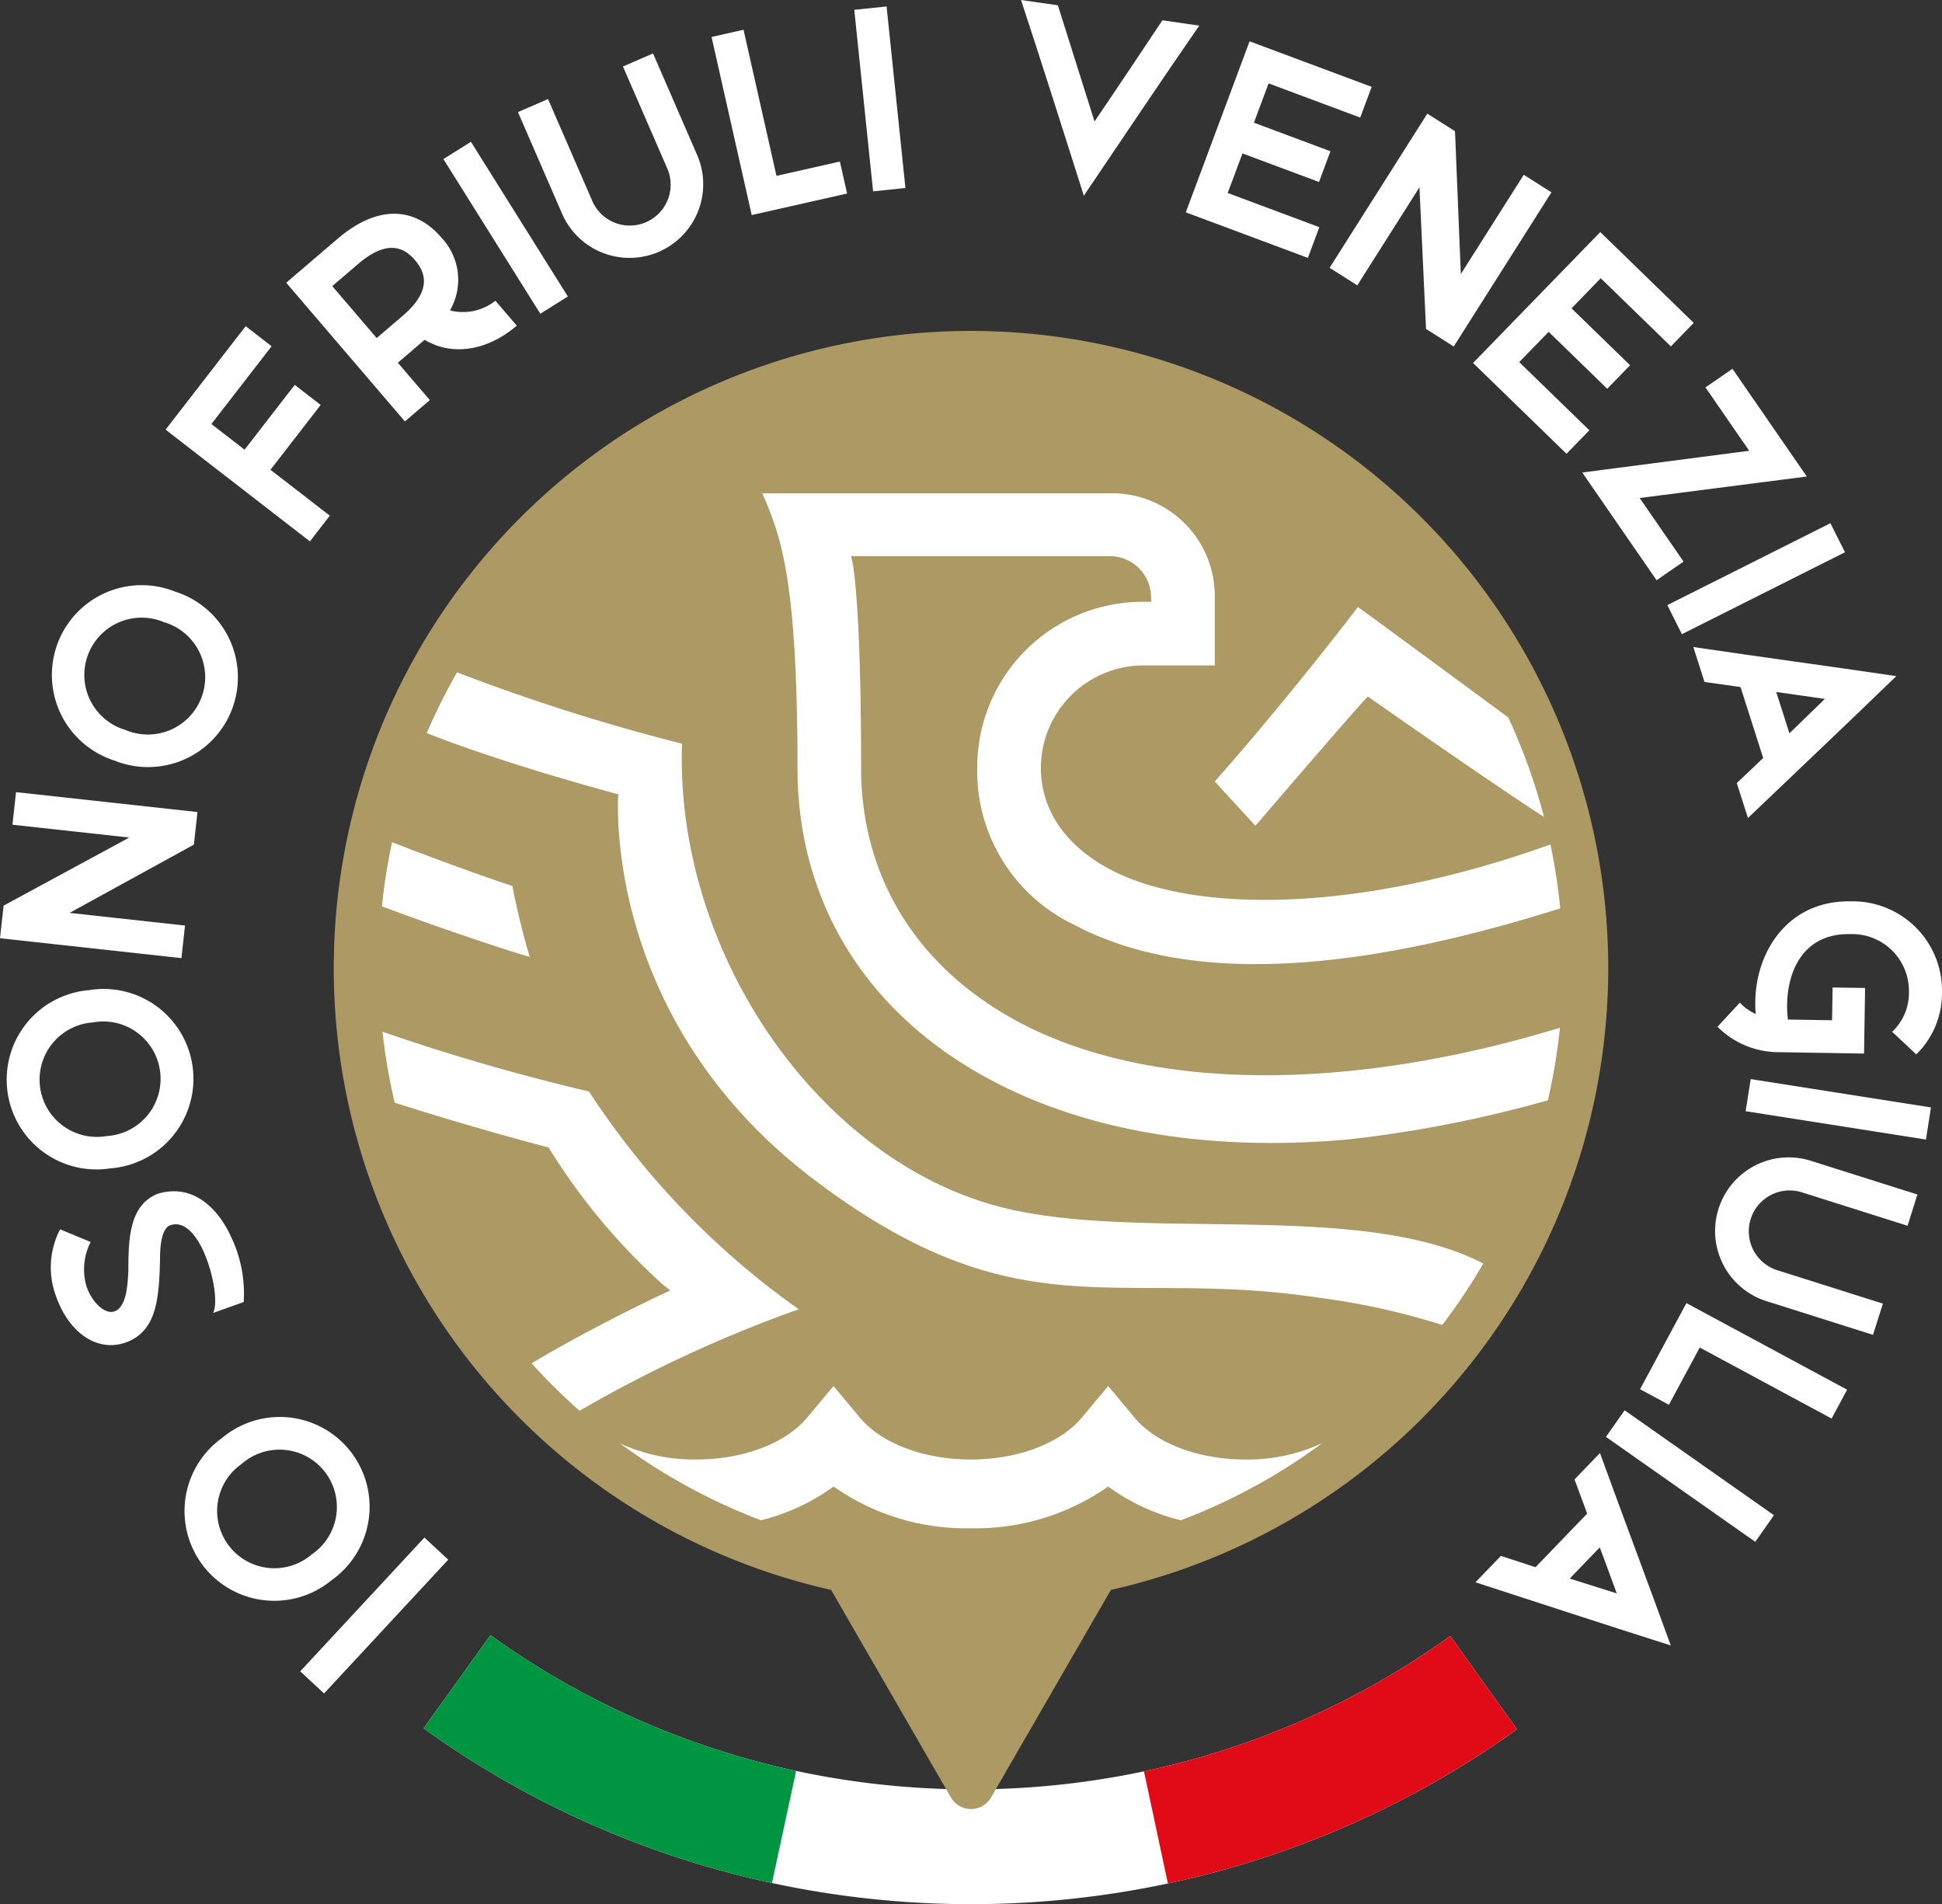
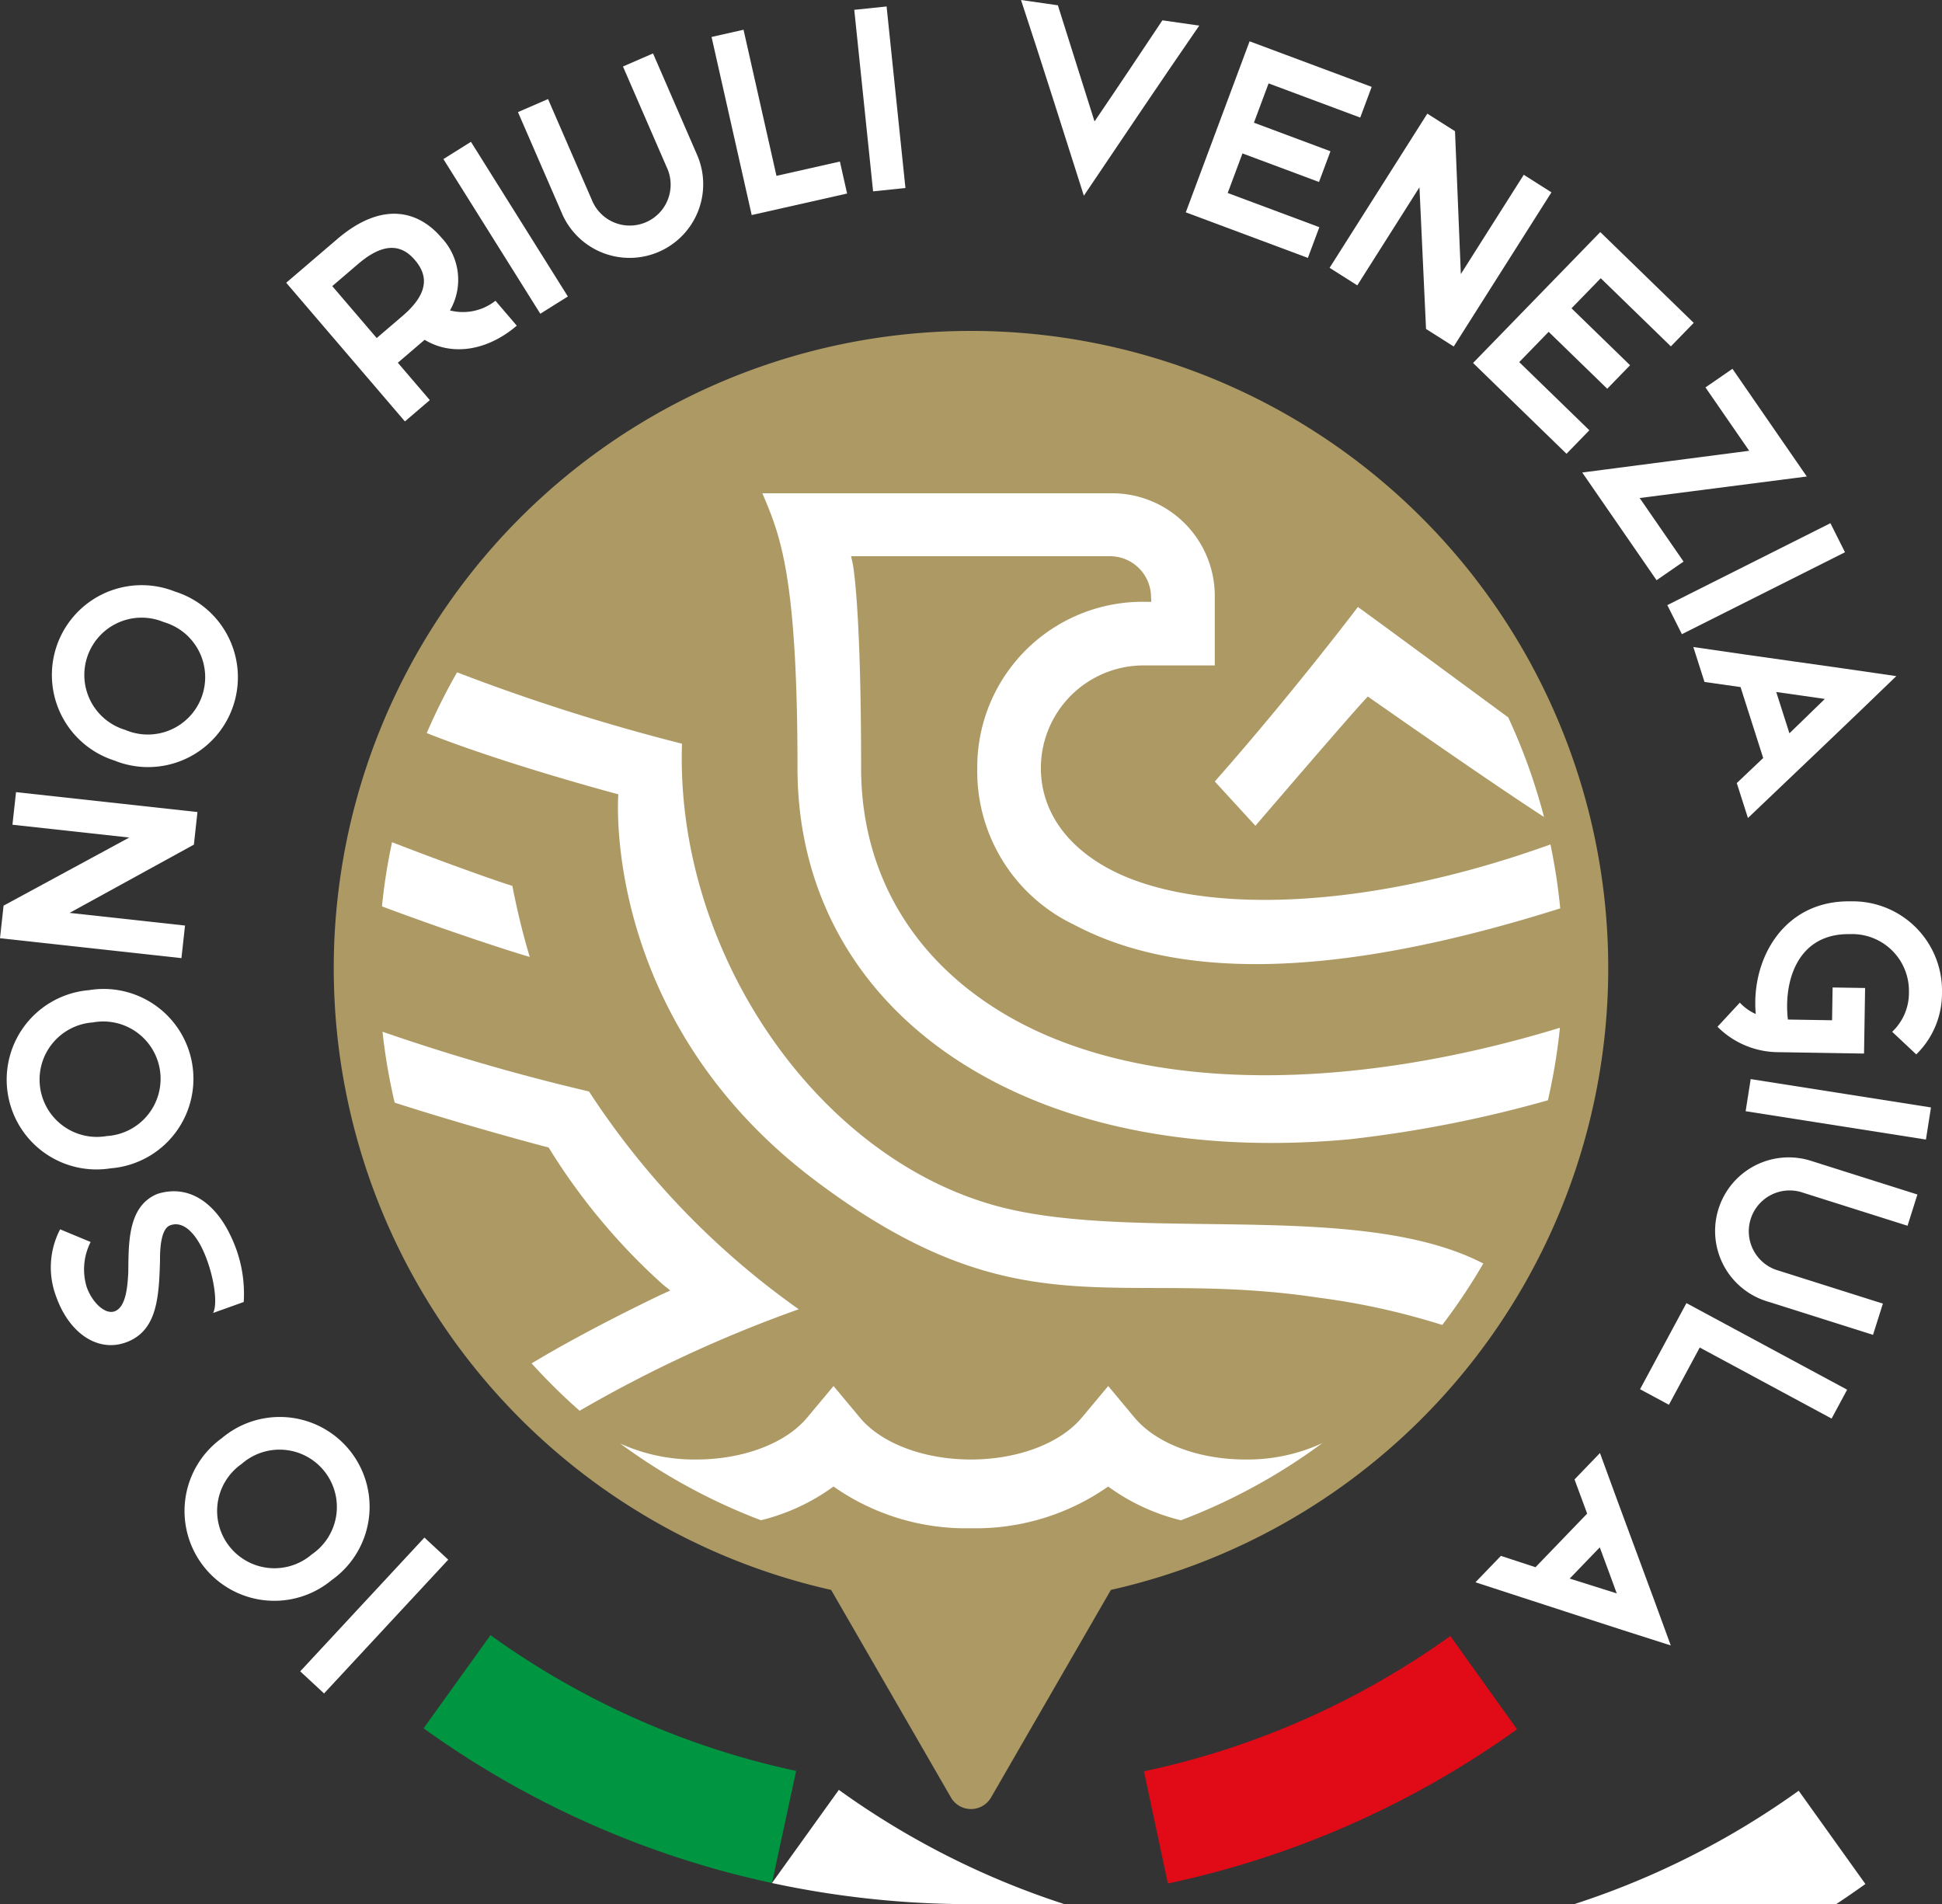
<svg xmlns="http://www.w3.org/2000/svg" id="Layer_1" data-name="Layer 1" width="379.522" height="372.116" viewBox="0 0 379.522 372.116">
  <rect x="0" y="0" width="379.522" height="372.116" fill="#333333" stroke="none" />
  <defs>
    <style>.cls-1{fill:#fff;}.cls-2{fill:#009540;}.cls-3{fill:#e10a17;}.cls-4{fill:#ad9964;}</style>
  </defs>
  <g id="scritta">
-     <path class="cls-1" d="M199.717,386.116a184.781,184.781,0,0,1-38.898-4.131A181.799,181.799,0,0,1,92.74,351.749l13.071-18.205a159.517,159.517,0,0,0,59.734,26.534,163.541,163.541,0,0,0,67.976.08,159.549,159.549,0,0,0,59.87-26.446l13.038,18.227a181.816,181.816,0,0,1-68.233,30.136A184.814,184.814,0,0,1,199.717,386.116Z" transform="translate(-9.956 -14)" />
+     <path class="cls-1" d="M199.717,386.116a184.781,184.781,0,0,1-38.898-4.131l13.071-18.205a159.517,159.517,0,0,0,59.734,26.534,163.541,163.541,0,0,0,67.976.08,159.549,159.549,0,0,0,59.87-26.446l13.038,18.227a181.816,181.816,0,0,1-68.233,30.136A184.814,184.814,0,0,1,199.717,386.116Z" transform="translate(-9.956 -14)" />
    <path class="cls-2" d="M160.819,381.984A181.799,181.799,0,0,1,92.74,351.749l13.071-18.205a159.516,159.516,0,0,0,59.734,26.534Z" transform="translate(-9.956 -14)" />
    <path class="cls-3" d="M238.196,382.075,233.52,360.157a159.545,159.545,0,0,0,59.872-26.446l13.038,18.227A181.815,181.815,0,0,1,238.196,382.075Z" transform="translate(-9.956 -14)" />
    <path class="cls-4" d="M195.796,365.262,172.38,324.704a124.535,124.535,0,1,1,54.673,0l-23.417,40.559a4.526,4.526,0,0,1-7.84,0Z" transform="translate(-9.956 -14)" />
    <path class="cls-1" d="M110.084,187.114c-2.215-.644-12.604-4.291-23.512-8.53a115.416,115.416,0,0,0-1.972,12.54c12.424,4.661,25.217,8.849,28.888,9.878C111.703,195.185,110.473,189.128,110.084,187.114Z" transform="translate(-9.956 -14)" />
    <path class="cls-1" d="M207.707,212.996c-19.002-10.664-29.465-28.046-29.465-48.947,0-32.202-1.638-39.9-1.654-39.973l-.308-1.379,1.412-.003h49.165a8.039,8.039,0,0,1,8.041,7.736l.049,1.177h-1.179a32.319,32.319,0,0,0-32.825,31.805q-.005.329-.004.659a33.211,33.211,0,0,0,18.955,30.654c19.153,10.169,48.899,11.348,94.976-3.209a115.45,115.45,0,0,0-1.911-12.492c-37.137,13.368-69.508,13.584-85.997,4.908-8.763-4.611-13.59-11.663-13.59-19.859a20.079,20.079,0,0,1,20.035-20.034H247.36V130.444a20.072,20.072,0,0,0-20.049-20.048H158.944l.135.318c3.308,7.802,6.73,15.871,6.73,53.36,0,25.202,12.422,46.302,34.977,59.417,19.293,11.217,44.494,15.759,72.886,13.153A240.222,240.222,0,0,0,312.46,229.02a115.472,115.472,0,0,0,2.352-14.173C274.051,227.299,233.975,227.737,207.707,212.996Z" transform="translate(-9.956 -14)" />
    <path class="cls-1" d="M247.361,166.719l7.939,8.66s19.629-22.914,21.974-25.259c0,0,23.464,16.458,34.425,23.534a114.865,114.865,0,0,0-6.995-19.463c-9.454-6.963-28.564-21.03-29.377-21.572C275.326,132.62,262.63,149.409,247.361,166.719Z" transform="translate(-9.956 -14)" />
    <path class="cls-1" d="M253.357,299.22h-.013c-9.153-.004-17.453-3.138-21.66-8.181l-5.154-6.18-5.159,6.176c-4.217,5.049-12.525,8.184-21.69,8.184H199.67c-9.154-.003-17.456-3.138-21.663-8.182l-5.155-6.179-5.157,6.177c-4.215,5.048-12.523,8.184-21.685,8.184h-.006a34.953,34.953,0,0,1-14.845-3.125A115.448,115.448,0,0,0,158.665,311.09,40.422,40.422,0,0,0,172.848,304.5a45.061,45.061,0,0,0,26.818,8.154h.014A45.1,45.1,0,0,0,226.524,304.5a40.414,40.414,0,0,0,14.217,6.598,115.462,115.462,0,0,0,27.637-15.081A34.879,34.879,0,0,1,253.357,299.22Z" transform="translate(-9.956 -14)" />
    <path class="cls-1" d="M125.064,227.299A410.926,410.926,0,0,1,84.71,215.626a115.37,115.37,0,0,0,2.376,13.857c15.224,4.88,29.406,8.593,29.618,8.641l.447.103.25.384A121.634,121.634,0,0,0,139.518,265.04l1.433,1.149-1.672.762c-.146.068-14.092,6.636-25.43,13.485q2.338,2.586,4.829,5.026,2.191,2.151,4.494,4.184l.055.049a256.659,256.659,0,0,1,42.821-19.839A157.06,157.06,0,0,1,125.064,227.299Z" transform="translate(-9.956 -14)" />
    <path class="cls-1" d="M143.238,159.335A385.933,385.933,0,0,1,99.282,145.385a115.275,115.275,0,0,0-5.928,11.877c15.496,6.152,37.441,11.964,37.441,11.964s-3.549,43.868,38.545,75.521c40.026,30.098,58.463,16.861,98.332,22.85a139.407,139.407,0,0,1,24.14,5.331,115.89,115.89,0,0,0,8.022-12.011c-24.292-12.599-67.972-3.944-94.936-11.198C169.36,240.155,141.872,199.747,143.238,159.335Z" transform="translate(-9.956 -14)" />
    <path class="cls-1" d="M97.555,318.796,73.286,344.938l-4.656-4.323,24.268-26.14Z" transform="translate(-9.956 -14)" />
    <path class="cls-1" d="M53.31,295.048A17.552,17.552,0,0,1,75.958,321.87q-.57.481-1.178.912A17.548,17.548,0,0,1,52.302,295.829Q52.792,295.42,53.31,295.048ZM70.89,317.76a11.205,11.205,0,1,0-13.692-17.688A11.199,11.199,0,1,0,70.89,317.76Z" transform="translate(-9.956 -14)" />
    <path class="cls-1" d="M32.346,270.265c2.351-.842,2.545-5.294,2.682-7.65.061-5.789-.097-12.998,5.76-15.326,6.552-1.999,11.525,2.392,14.265,8.273a25.839,25.839,0,0,1,2.533,12.878L51.605,270.58c1.087-2.119-.105-8.672-2.366-13.052-1.594-3.003-3.731-4.949-6.065-4.057-1.669.655-1.969,4.165-1.946,6.81-.2,7.337-.571,13.872-6.704,16.068-5.418,1.942-10.995-1.717-13.575-8.924a16.095,16.095,0,0,1,.758-13.189l5.963,2.479a11.783,11.783,0,0,0-.767,8.811C27.998,268.591,30.505,270.922,32.346,270.265Z" transform="translate(-9.956 -14)" />
    <path class="cls-1" d="M27.334,207.499a17.553,17.553,0,0,1,5.741,34.634q-.741.123-1.491.182a17.549,17.549,0,0,1-5.545-34.658Q26.683,207.554,27.334,207.499Zm3.48,28.511a11.206,11.206,0,1,0-2.71-22.206,11.2,11.2,0,1,0,2.71,22.206Z" transform="translate(-9.956 -14)" />
    <path class="cls-1" d="M13.088,168.801l35.458,3.89-.698,6.368L23.555,192.398l22.559,2.475-.698,6.368-35.46-3.89.698-6.368,24.564-13.309L12.389,175.17Z" transform="translate(-9.956 -14)" />
    <path class="cls-1" d="M44.104,129.591a17.553,17.553,0,1,1-10.421,33.524q-.71-.221-1.4-.501a17.549,17.549,0,0,1,10.609-33.456Q43.506,129.352,44.104,129.591Zm-9.68,27.042a11.206,11.206,0,1,0,7.539-21.06,11.2,11.2,0,1,0-7.539,21.06Z" transform="translate(-9.956 -14)" />
-     <path class="cls-1" d="M70.522,119.798,42.316,97.962l15.653-20.22,5.066,3.922L51.27,96.862l6.483,5.018,9.804-12.665,5.066,3.921L62.818,105.802,74.41,114.775Z" transform="translate(-9.956 -14)" />
    <path class="cls-1" d="M93.955,92.19l-4.868,4.166L65.891,69.254l9.942-8.509c9.075-7.767,16.123-5.295,20.359-.345a11.993,11.993,0,0,1,1.703,14.265,10.257,10.257,0,0,0,8.888-1.89l4.166,4.868c-5.857,5.013-12.784,5.939-18.005,2.761l-5.239,4.483ZM74.89,69.913l8.685,10.148,5.074-4.342c5.651-4.837,4.576-8.348,2.387-10.906-2.118-2.475-5.421-4.079-11.072.758Z" transform="translate(-9.956 -14)" />
    <path class="cls-1" d="M115.547,75.311,96.61,45.087l5.382-3.372,18.937,30.223Z" transform="translate(-9.956 -14)" />
    <path class="cls-1" d="M146.122,44.115A14.392,14.392,0,0,1,119.95,56.094q-.116-.254-.223-.513L111.18,35.909l5.877-2.553,8.546,19.672A7.986,7.986,0,0,0,140.46,47.16q-.099-.25-.214-.493l-8.546-19.672,5.877-2.553Z" transform="translate(-9.956 -14)" />
    <path class="cls-1" d="M149.015,21.222l6.249-1.409L161.7,48.364l12.395-2.794,1.409,6.251-18.645,4.203Z" transform="translate(-9.956 -14)" />
    <path class="cls-1" d="M180.585,51.396l-3.681-35.475,6.317-.656,3.682,35.474Z" transform="translate(-9.956 -14)" />
    <path class="cls-1" d="M216.695,15.034l7.162,22.7c4.452-6.547,8.927-13.255,13.263-19.764l7.203,1.035c-7.55,10.93-15.094,22.19-22.552,33.242C217.726,39.541,213.659,26.613,209.492,14Z" transform="translate(-9.956 -14)" />
    <path class="cls-1" d="M254.162,22.072l23.86,8.902-2.239,6.003-17.908-6.681-2.866,7.682L269.965,43.56l-2.238,6.004-14.957-5.582-2.885,7.733,17.908,6.681-2.24,6.003-23.86-8.902Z" transform="translate(-9.956 -14)" />
    <path class="cls-1" d="M313.153,51.587,294.055,81.715l-5.411-3.43L287.358,50.6l-12.15,19.166-5.411-3.428,19.098-30.127,5.411,3.43,1.14,27.914,12.296-19.397Z" transform="translate(-9.956 -14)" />
    <path class="cls-1" d="M322.695,59.35l18.262,17.746-4.465,4.595-13.706-13.32-5.713,5.879,11.447,11.126L324.054,89.97l-11.447-11.125-5.752,5.919,13.706,13.32-4.465,4.594-18.262-17.746Z" transform="translate(-9.956 -14)" />
    <path class="cls-1" d="M343.253,89.711l5.273-3.64,14.529,21.048-32.661,4.203,8.576,12.423-5.273,3.64-14.529-21.047,32.63-4.248Z" transform="translate(-9.956 -14)" />
    <path class="cls-1" d="M335.797,132.253l31.872-16.008,2.852,5.676-31.874,16.01Z" transform="translate(-9.956 -14)" />
    <path class="cls-1" d="M349.372,167.029l5.162-4.897-4.427-13.863-7.045-.999-2.181-6.828c13.166,1.952,26.623,3.753,39.667,5.687-9.493,9.188-19.382,18.56-28.995,27.729Zm10.289-9.727,6.92-6.713c-3.103-.433-6.222-.92-9.497-1.356Z" transform="translate(-9.956 -14)" />
    <path class="cls-1" d="M384.447,220.054,379.74,215.633a10.446,10.446,0,0,0,3.275-7.766,11.097,11.097,0,0,0-10.865-11.325q-.341-.007-.681.007c-10.368-.169-12.966,9.402-12.107,16.692l8.632.139.104-6.406,6.351.103-.207,12.812-16.666-.27a16.887,16.887,0,0,1-11.974-4.971l4.366-4.708a9.639,9.639,0,0,0,3.113,2.222c-.968-10.658,5.41-22.23,18.492-22.019a17.45,17.45,0,0,1,17.901,16.987q.011.421.002.842A16.683,16.683,0,0,1,384.447,220.054Z" transform="translate(-9.956 -14)" />
    <path class="cls-1" d="M352.09,224.879l35.234,5.539-.986,6.275-35.234-5.539Z" transform="translate(-9.956 -14)" />
    <path class="cls-1" d="M355.554,268.393a14.387,14.387,0,1,1,8.169-27.589q.256.076.509.161l20.442,6.468-1.932,6.107L362.3,247.072a7.984,7.984,0,0,0-5.323,15.054q.252.089.509.161l20.442,6.468-1.932,6.106Z" transform="translate(-9.956 -14)" />
    <path class="cls-1" d="M370.941,285.578l-3.038,5.64-25.768-13.882-6.026,11.187-5.642-3.039,9.066-16.827Z" transform="translate(-9.956 -14)" />
-     <path class="cls-1" d="M327.454,289.601l29.183,20.507-3.651,5.197-29.183-20.507Z" transform="translate(-9.956 -14)" />
    <path class="cls-1" d="M303.274,318.054l6.762,2.215,10.095-10.481-2.468-6.674,4.972-5.162c4.535,12.511,9.343,25.209,13.837,37.605-12.594-3.989-25.537-8.24-38.172-12.343Zm13.447,4.433,9.194,2.899c-1.092-2.936-2.146-5.912-3.318-8.999Z" transform="translate(-9.956 -14)" />
  </g>
</svg>